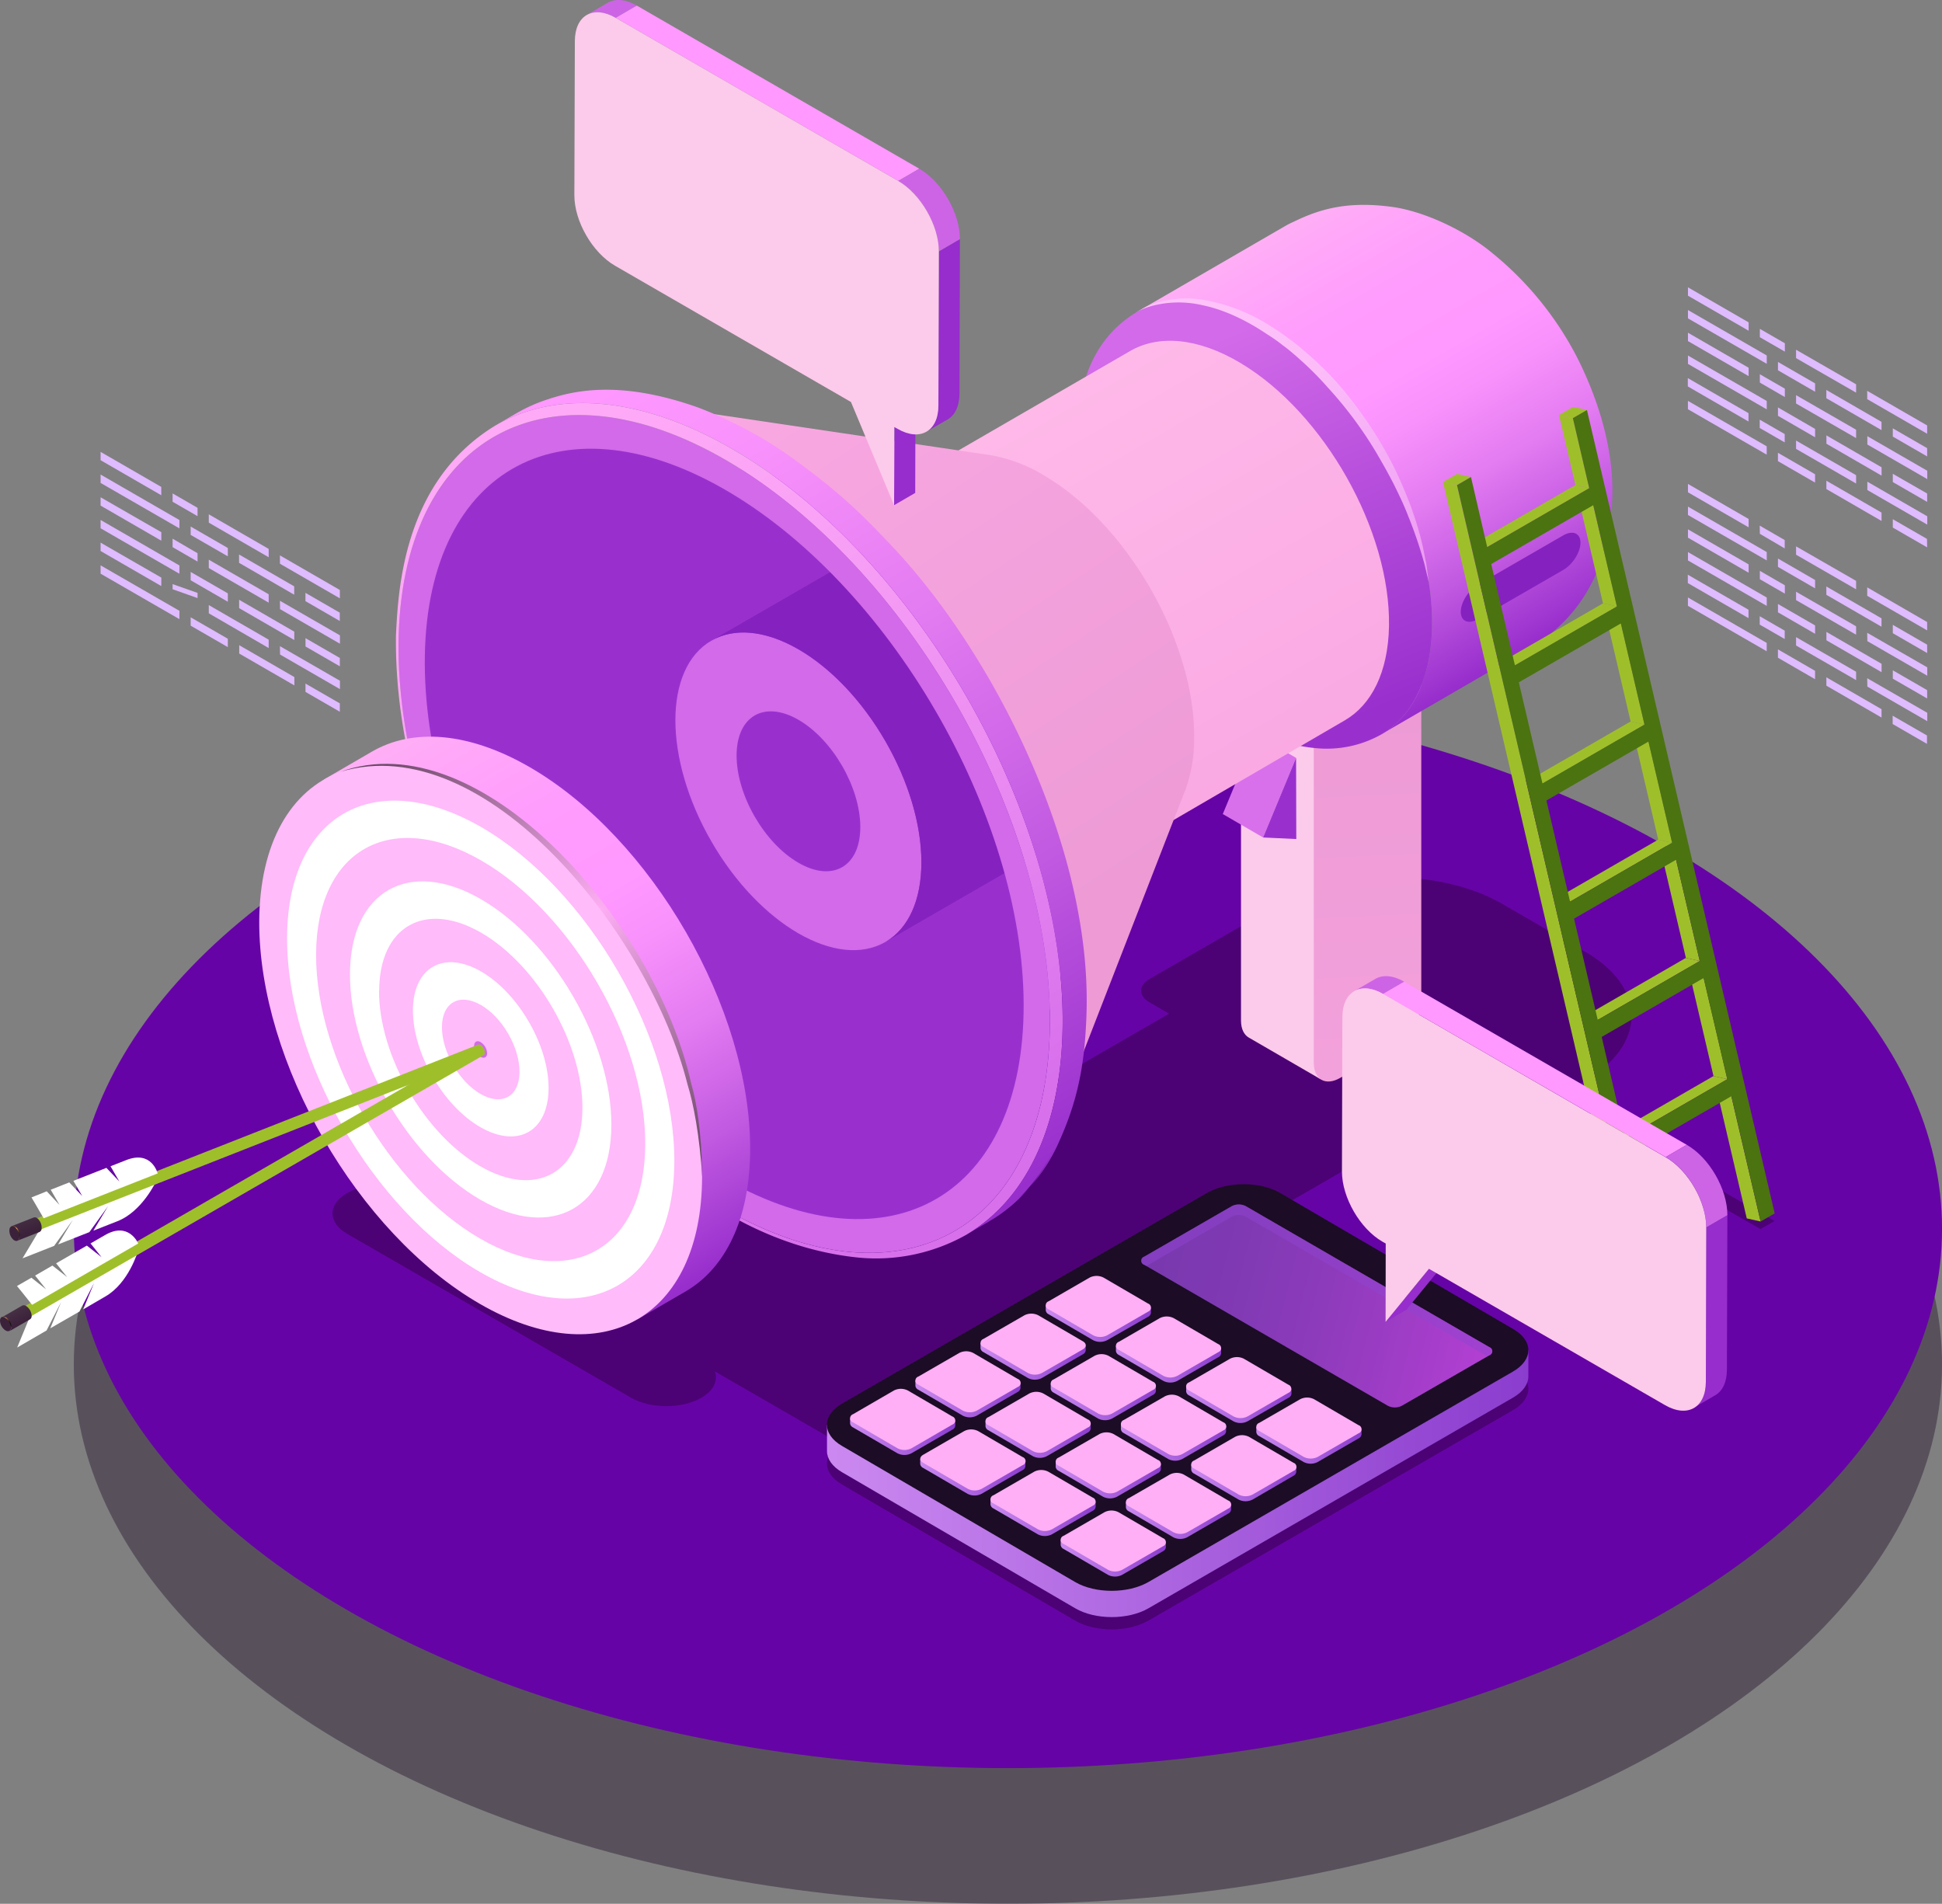
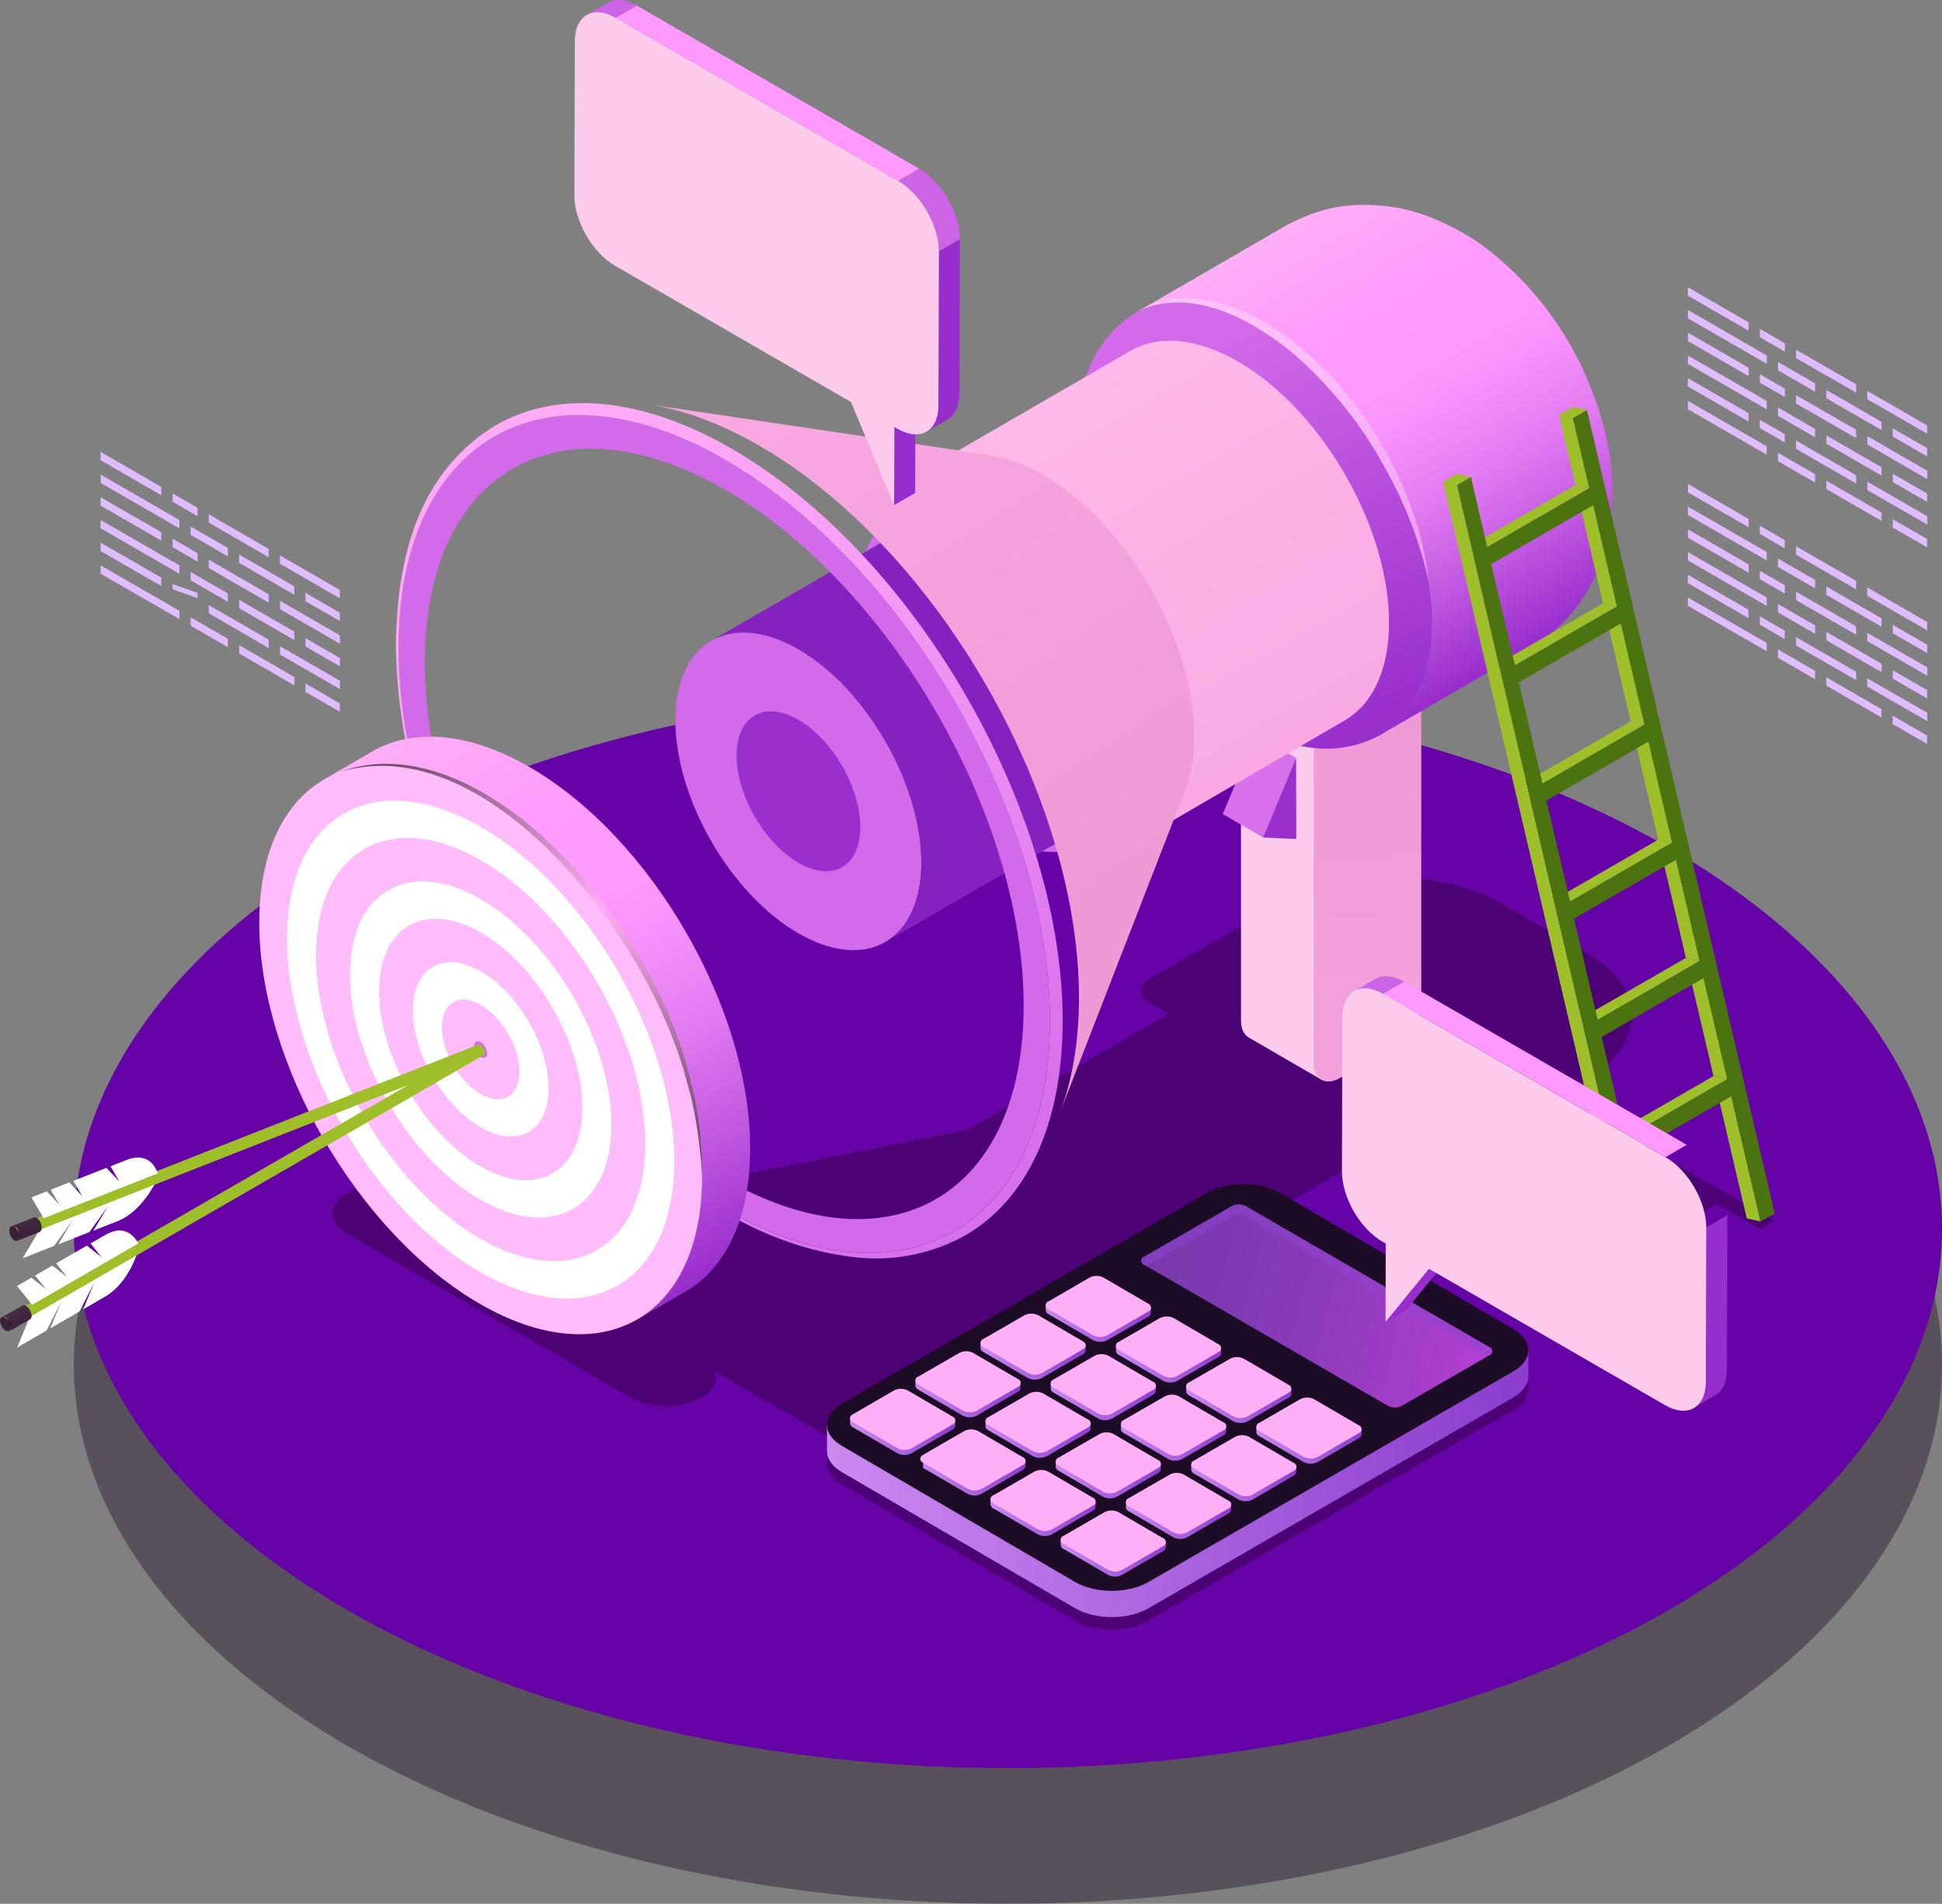
<svg xmlns="http://www.w3.org/2000/svg" xmlns:xlink="http://www.w3.org/1999/xlink" viewBox="0 0 598.47 586.67">
  <rect x="0" y="0" width="598.47" height="586.67" fill="#808080" stroke="none" />
  <defs>
    <style>.cls-1{isolation:isolate;}.cls-2,.cls-30{fill:#1c0c26;}.cls-2,.cls-4,.cls-49{mix-blend-mode:multiply;}.cls-2{opacity:0.4;}.cls-3{fill:#6603a6;}.cls-4{opacity:0.6;}.cls-5{fill:#3a0155;}.cls-6{fill:url(#Áåçûìÿííûé_ãðàäèåíò_168);}.cls-7{fill:#fccaeb;}.cls-8{fill:#d870ec;}.cls-9{fill:#9930ce;}.cls-10{fill:url(#Áåçûìÿííûé_ãðàäèåíò_9);}.cls-11{fill:url(#Áåçûìÿííûé_ãðàäèåíò_67);}.cls-12{fill:url(#Áåçûìÿííûé_ãðàäèåíò_26);}.cls-13{fill:#d26ae9;}.cls-14{fill:#8521bf;}.cls-15{fill:url(#Áåçûìÿííûé_ãðàäèåíò_168-2);}.cls-16{fill:url(#Áåçûìÿííûé_ãðàäèåíò_151);}.cls-17{fill:url(#Áåçûìÿííûé_ãðàäèåíò_132);}.cls-18{fill:url(#Áåçûìÿííûé_ãðàäèåíò_153);}.cls-19{fill:url(#Áåçûìÿííûé_ãðàäèåíò_67-2);}.cls-20{fill:#ffbbfa;}.cls-21,.cls-26,.cls-28,.cls-54,.cls-55{mix-blend-mode:screen;}.cls-21{fill:url(#Áåçûìÿííûé_ãðàäèåíò_73);}.cls-22{fill:#fff;}.cls-23{fill:#9fbf2a;}.cls-24{fill:#3b223a;}.cls-25{fill:url(#Áåçûìÿííûé_ãðàäèåíò_84);}.cls-26{fill:url(#Áåçûìÿííûé_ãðàäèåíò_323);}.cls-27{fill:url(#Áåçûìÿííûé_ãðàäèåíò_84-2);}.cls-28{fill:url(#Áåçûìÿííûé_ãðàäèåíò_323-2);}.cls-29{fill:url(#Áåçûìÿííûé_ãðàäèåíò_1832);}.cls-31{fill:url(#Áåçûìÿííûé_ãðàäèåíò_1832-2);}.cls-32{fill:#ffaff5;}.cls-33{fill:url(#Áåçûìÿííûé_ãðàäèåíò_1832-3);}.cls-34{fill:url(#Áåçûìÿííûé_ãðàäèåíò_1832-4);}.cls-35{fill:url(#Áåçûìÿííûé_ãðàäèåíò_1832-5);}.cls-36{fill:url(#Áåçûìÿííûé_ãðàäèåíò_1832-6);}.cls-37{fill:url(#Áåçûìÿííûé_ãðàäèåíò_1832-7);}.cls-38{fill:url(#Áåçûìÿííûé_ãðàäèåíò_1832-8);}.cls-39{fill:url(#Áåçûìÿííûé_ãðàäèåíò_1832-9);}.cls-40{fill:url(#Áåçûìÿííûé_ãðàäèåíò_1832-10);}.cls-41{fill:url(#Áåçûìÿííûé_ãðàäèåíò_1832-11);}.cls-42{fill:url(#Áåçûìÿííûé_ãðàäèåíò_1832-12);}.cls-43{fill:url(#Áåçûìÿííûé_ãðàäèåíò_1832-13);}.cls-44{fill:url(#Áåçûìÿííûé_ãðàäèåíò_1832-14);}.cls-45{fill:url(#Áåçûìÿííûé_ãðàäèåíò_1832-15);}.cls-46{fill:url(#Áåçûìÿííûé_ãðàäèåíò_1832-16);}.cls-47{fill:url(#Áåçûìÿííûé_ãðàäèåíò_1832-17);}.cls-48{opacity:0.8;fill:url(#Áåçûìÿííûé_ãðàäèåíò_29);}.cls-49{fill:#9144d1;opacity:0.5;}.cls-50{fill:#4b7310;}.cls-51{fill:#cd64e6;}.cls-52{fill:#962dcc;}.cls-53{fill:#ff98ff;}.cls-54{fill:#dfbbff;}</style>
    <linearGradient id="Áåçûìÿííûé_ãðàäèåíò_168" x1="293.93" y1="217.49" x2="282.6" y2="458.41" gradientTransform="matrix(-1, 0, 0, 1, 711.38, 0)" gradientUnits="userSpaceOnUse">
      <stop offset="0" stop-color="#ed9ad5" />
      <stop offset="1" stop-color="#faa9e3" />
    </linearGradient>
    <linearGradient id="Áåçûìÿííûé_ãðàäèåíò_9" x1="299.71" y1="223.95" x2="347.01" y2="108.87" gradientTransform="matrix(-1, 0, 0, 1, 711.38, 0)" gradientUnits="userSpaceOnUse">
      <stop offset="0" stop-color="#9930ce" />
      <stop offset="1" stop-color="#d26ae9" />
    </linearGradient>
    <linearGradient id="Áåçûìÿííûé_ãðàäèåíò_67" x1="313.25" y1="68.46" x2="238.02" y2="198.75" gradientTransform="matrix(-1, 0, 0, 1, 711.38, 0)" gradientUnits="userSpaceOnUse">
      <stop offset="0" stop-color="#ffaff5" />
      <stop offset="0.07" stop-color="#ffa7f9" />
      <stop offset="0.22" stop-color="#ff9cfd" />
      <stop offset="0.38" stop-color="#ff98ff" />
      <stop offset="0.48" stop-color="#f891fb" />
      <stop offset="0.63" stop-color="#e47cf2" />
      <stop offset="0.8" stop-color="#c35be2" />
      <stop offset="1" stop-color="#962dcc" />
    </linearGradient>
    <linearGradient id="Áåçûìÿííûé_ãðàäèåíò_26" x1="376.6" y1="115.96" x2="310.62" y2="230.24" gradientTransform="matrix(-1, 0, 0, 1, 711.38, 0)" gradientUnits="userSpaceOnUse">
      <stop offset="0" stop-color="#ffb9e9" />
      <stop offset="0.09" stop-color="#feb7e8" />
      <stop offset="1" stop-color="#faa9e3" />
    </linearGradient>
    <linearGradient id="Áåçûìÿííûé_ãðàäèåíò_168-2" x1="363.47" y1="273.31" x2="478.27" y2="99.31" xlink:href="#Áåçûìÿííûé_ãðàäèåíò_168" />
    <linearGradient id="Áåçûìÿííûé_ãðàäèåíò_151" x1="560.87" y1="148.53" x2="418.98" y2="354.52" gradientTransform="matrix(-1, 0, 0, 1, 711.38, 0)" gradientUnits="userSpaceOnUse">
      <stop offset="0" stop-color="#ffaaf7" />
      <stop offset="0.24" stop-color="#faa3f6" />
      <stop offset="0.6" stop-color="#ec8ef2" />
      <stop offset="1" stop-color="#d870ec" />
    </linearGradient>
    <linearGradient id="Áåçûìÿííûé_ãðàäèåíò_132" x1="518.59" y1="107.94" x2="374.32" y2="357.82" gradientTransform="matrix(-1, 0, 0, 1, 711.38, 0)" gradientUnits="userSpaceOnUse">
      <stop offset="0" stop-color="#ff98ff" />
      <stop offset="0.16" stop-color="#f891fb" />
      <stop offset="0.39" stop-color="#e47cf2" />
      <stop offset="0.68" stop-color="#c35be2" />
      <stop offset="1" stop-color="#962dcc" />
    </linearGradient>
    <linearGradient id="Áåçûìÿííûé_ãðàäèåíò_153" x1="332.25" y1="95.88" x2="266.1" y2="244.39" gradientTransform="matrix(-1, 0, 0, 1, 711.38, 0)" gradientUnits="userSpaceOnUse">
      <stop offset="0" stop-color="#ffc2f9" />
      <stop offset="0.19" stop-color="#fbbbf8" />
      <stop offset="0.47" stop-color="#f2a6f5" />
      <stop offset="0.81" stop-color="#e285ef" />
      <stop offset="1" stop-color="#d870ec" />
    </linearGradient>
    <linearGradient id="Áåçûìÿííûé_ãðàäèåíò_67-2" x1="579.93" y1="221.91" x2="483.71" y2="388.58" xlink:href="#Áåçûìÿííûé_ãðàäèåíò_67" />
    <radialGradient id="Áåçûìÿííûé_ãðàäèåíò_73" cx="526.39" cy="280.21" r="153.58" gradientTransform="matrix(-1, 0, 0, 1, 711.38, 0)" gradientUnits="userSpaceOnUse">
      <stop offset="0" stop-color="#ffaff5" />
      <stop offset="0.01" stop-color="#fbacf1" />
      <stop offset="0.39" stop-color="#91638b" />
      <stop offset="0.68" stop-color="#432e40" />
      <stop offset="0.9" stop-color="#130d12" />
      <stop offset="1" />
    </radialGradient>
    <linearGradient id="Áåçûìÿííûé_ãðàäèåíò_84" x1="707.11" y1="403.79" x2="704.69" y2="407.98" gradientTransform="matrix(-1, 0, 0, 1, 711.38, 0)" gradientUnits="userSpaceOnUse">
      <stop offset="0" stop-color="#473046" />
      <stop offset="0.34" stop-color="#422a41" />
      <stop offset="1" stop-color="#3b223a" />
    </linearGradient>
    <radialGradient id="Áåçûìÿííûé_ãðàäèåíò_323" cx="709.73" cy="406.29" r="5.1" gradientTransform="matrix(-1, 0, 0, 1, 711.38, 0)" gradientUnits="userSpaceOnUse">
      <stop offset="0" stop-color="#ffa962" />
      <stop offset="0.01" stop-color="#f6a35e" />
      <stop offset="0.05" stop-color="#c8854d" />
      <stop offset="0.09" stop-color="#9d683c" />
      <stop offset="0.14" stop-color="#774f2e" />
      <stop offset="0.2" stop-color="#573921" />
      <stop offset="0.25" stop-color="#3b2717" />
      <stop offset="0.32" stop-color="#25190e" />
      <stop offset="0.4" stop-color="#140e08" />
      <stop offset="0.49" stop-color="#090603" />
      <stop offset="0.63" stop-color="#020101" />
      <stop offset="1" />
    </radialGradient>
    <linearGradient id="Áåçûìÿííûé_ãðàäèåíò_84-2" x1="579.36" y1="393.93" x2="576.94" y2="398.12" gradientTransform="matrix(-0.99, -0.15, -0.15, 0.99, 638.96, 72.47)" xlink:href="#Áåçûìÿííûé_ãðàäèåíò_84" />
    <radialGradient id="Áåçûìÿííûé_ãðàäèåíò_323-2" cx="706.32" cy="378.58" r="5.8" xlink:href="#Áåçûìÿííûé_ãðàäèåíò_323" />
    <linearGradient id="Áåçûìÿííûé_ãðàäèåíò_1832" x1="240.36" y1="457.18" x2="456.54" y2="457.18" gradientTransform="matrix(-1, 0, 0, 1, 711.38, 0)" gradientUnits="userSpaceOnUse">
      <stop offset="0" stop-color="#8b3dce" />
      <stop offset="1" stop-color="#cb89f0" />
    </linearGradient>
    <linearGradient id="Áåçûìÿííûé_ãðàäèåíò_1832-2" x1="356.68" y1="407.91" x2="389.11" y2="407.91" xlink:href="#Áåçûìÿííûé_ãðàäèåíò_1832" />
    <linearGradient id="Áåçûìÿííûé_ãðàäèåíò_1832-3" x1="335.05" y1="420.4" x2="367.48" y2="420.4" xlink:href="#Áåçûìÿííûé_ãðàäèåíò_1832" />
    <linearGradient id="Áåçûìÿííûé_ãðàäèåíò_1832-4" x1="313.42" y1="432.89" x2="345.85" y2="432.89" xlink:href="#Áåçûìÿííûé_ãðàäèåíò_1832" />
    <linearGradient id="Áåçûìÿííûé_ãðàäèåíò_1832-5" x1="291.79" y1="445.37" x2="324.22" y2="445.37" xlink:href="#Áåçûìÿííûé_ãðàäèåíò_1832" />
    <linearGradient id="Áåçûìÿííûé_ãðàäèåíò_1832-6" x1="376.78" y1="419.51" x2="409.21" y2="419.51" xlink:href="#Áåçûìÿííûé_ãðàäèåíò_1832" />
    <linearGradient id="Áåçûìÿííûé_ãðàäèåíò_1832-7" x1="355.15" y1="432" x2="387.58" y2="432" xlink:href="#Áåçûìÿííûé_ãðàäèåíò_1832" />
    <linearGradient id="Áåçûìÿííûé_ãðàäèåíò_1832-8" x1="333.52" y1="444.49" x2="365.94" y2="444.49" xlink:href="#Áåçûìÿííûé_ãðàäèåíò_1832" />
    <linearGradient id="Áåçûìÿííûé_ãðàäèåíò_1832-9" x1="311.89" y1="456.98" x2="344.31" y2="456.98" xlink:href="#Áåçûìÿííûé_ãðàäèåíò_1832" />
    <linearGradient id="Áåçûìÿííûé_ãðàäèåíò_1832-10" x1="396.88" y1="431.12" x2="429.3" y2="431.12" xlink:href="#Áåçûìÿííûé_ãðàäèåíò_1832" />
    <linearGradient id="Áåçûìÿííûé_ãðàäèåíò_1832-11" x1="375.25" y1="443.6" x2="407.67" y2="443.6" xlink:href="#Áåçûìÿííûé_ãðàäèåíò_1832" />
    <linearGradient id="Áåçûìÿííûé_ãðàäèåíò_1832-12" x1="353.62" y1="456.09" x2="386.04" y2="456.09" xlink:href="#Áåçûìÿííûé_ãðàäèåíò_1832" />
    <linearGradient id="Áåçûìÿííûé_ãðàäèåíò_1832-13" x1="331.99" y1="468.58" x2="364.41" y2="468.58" xlink:href="#Áåçûìÿííûé_ãðàäèåíò_1832" />
    <linearGradient id="Áåçûìÿííûé_ãðàäèåíò_1832-14" x1="416.98" y1="442.72" x2="449.4" y2="442.72" xlink:href="#Áåçûìÿííûé_ãðàäèåíò_1832" />
    <linearGradient id="Áåçûìÿííûé_ãðàäèåíò_1832-15" x1="395.35" y1="455.21" x2="427.77" y2="455.21" xlink:href="#Áåçûìÿííûé_ãðàäèåíò_1832" />
    <linearGradient id="Áåçûìÿííûé_ãðàäèåíò_1832-16" x1="373.72" y1="467.7" x2="406.14" y2="467.7" xlink:href="#Áåçûìÿííûé_ãðàäèåíò_1832" />
    <linearGradient id="Áåçûìÿííûé_ãðàäèåíò_1832-17" x1="352.09" y1="480.19" x2="384.51" y2="480.19" xlink:href="#Áåçûìÿííûé_ãðàäèåíò_1832" />
    <linearGradient id="Áåçûìÿííûé_ãðàäèåíò_29" x1="250.63" y1="416.41" x2="354.74" y2="389.96" gradientTransform="matrix(-1, 0, 0, 1, 711.38, 0)" gradientUnits="userSpaceOnUse">
      <stop offset="0" stop-color="#db4dff" />
      <stop offset="0.21" stop-color="#c44af1" />
      <stop offset="0.52" stop-color="#a847df" />
      <stop offset="0.8" stop-color="#9745d5" />
      <stop offset="1" stop-color="#9144d1" />
    </linearGradient>
  </defs>
  <g class="cls-1">
    <g id="Calque_1" data-name="Calque 1">
      <ellipse class="cls-2" cx="310.61" cy="420.47" rx="287.87" ry="166.2" />
      <ellipse class="cls-3" cx="310.61" cy="378.67" rx="287.87" ry="166.2" />
      <g class="cls-4">
        <path class="cls-5" d="M142.6,373.77l7.61-4.39a7.65,7.65,0,0,1,6.94,0l9,5.19,132.14-26.42,62-35.78-6.06-3.5c-3.43-2-3.43-5.19,0-7.16l40.16-23.19c18.92-10.92,49.59-10.92,68.51,0l25.69,14.83c18.92,10.93,18.92,28.63,0,39.56l-40.16,23.18a13.69,13.69,0,0,1-12.4,0l-7-4L368,387.34l-46.29,77,9,5.2c1.92,1.1,1.92,2.9,0,4l-7.61,4.4a7.71,7.71,0,0,1-6.94,0L142.6,377.77C140.68,376.67,140.68,374.87,142.6,373.77Z" />
        <path class="cls-5" d="M106.94,380.19l87.54,50.54c6,3.46,15.69,3.46,21.67,0s6-9.06,0-12.51l-87.54-50.54c-6-3.46-15.69-3.46-21.67,0S101,376.73,106.94,380.19Z" />
        <path class="cls-5" d="M259.55,444.4c-6.25,3.62-6.29,9.46-.07,13.07l71.87,41.95c6.18,3.6,16.28,3.6,22.54,0l112.39-64.88c6.26-3.62,6.29-9.46.1-13.06l-71.87-41.95c-6.21-3.61-16.31-3.61-22.56,0Z" />
        <path class="cls-5" d="M460.18,326.53,455.84,329l5.32,3-31.43,18.15-5.33-3.05-4.31,2.49,86.71,49.73,4.31-2.49-13.53-7.76L529,371l13.53,7.76,4.34-2.51Zm-26.39,26.05,31.44-18.15,8.56,4.9-31.44,18.15Zm12.77,7.32L478,341.75l8.55,4.89L455.1,364.79Zm12.75,7.31,31.44-18.15,8.54,4.89L467.85,372.1Zm12.75,7.32,31.44-18.15,8.56,4.89-31.44,18.15Zm21.31,12.21-8.54-4.89,31.43-18.15,8.55,4.89Z" />
      </g>
      <path class="cls-6" d="M438,210.94l0,97.42c0,5.17-3.61,11.46-8.11,14.06l-16.87,9.74c-2.25,1.3-4.29,1.43-5.78.59s-3.84-2.65-3.85-5.24L397,226.24Z" />
      <path class="cls-7" d="M404.87,230.1l0,97.41c0,2.57.92,4.37,2.38,5.22l-22.43-13c-1.46-.85-2.37-2.65-2.38-5.22l0-97.41Z" />
      <polygon class="cls-8" points="399.42 233.55 387 226.33 376.83 250.86 389.25 258.08 399.42 233.55" />
      <polygon class="cls-9" points="399.42 233.55 389.25 258.08 399.48 258.56 399.42 233.55" />
-       <path class="cls-9" d="M191.39,138l100.49,18.11c-15.88-2.7-27.41,7.91-27.78,28.2-.27,14.9,5.53,31.8,14.83,46.11,6.57,10.13,14.89,19,24,24.88.59.38,1.19.76,1.8,1.12,18.46,11,34.36,6.65,40.1-9.1l-32.12,96c-12.76,35-48.54,46.66-89.56,22.15-1.34-.8-4.58-1.87-5.91-2.73-20.32-13.14-40.47-32.94-55.08-55.44C141.56,275.41,127.37,235,128,201.88,128.79,156.8,156.11,132,191.39,138Z" />
      <path class="cls-10" d="M350.18,96.24c9.92-5.77,23.73-4.8,38.89,4.26,25.56,15.27,46.55,48.52,51.25,79a80.56,80.56,0,0,1,1,13.63c-.3,16.28-6.19,27.7-15.54,33.14a34.3,34.3,0,0,1-20.27,4.28c-10.22-.89-19-5.44-23.27-8.07-29-17.77-50.66-56.15-50.28-89.28C332.31,125.21,333.22,106.56,350.18,96.24Z" />
      <path class="cls-11" d="M396.19,69.58a25.74,25.74,0,0,1,2.52-1.26c8.55-4.18,17-6.31,30.09-4.59,9.72,1.27,22.46,7.11,31,14.19a100.91,100.91,0,0,1,26.7,33.17c5,10.14,10.86,25.67,10.36,42-.81,26.53-14.09,39.92-25.09,46.48l-46,26.66c9.35-5.44,15.24-16.86,15.54-33.14.61-33.55-22.77-75-52.22-92.6-15.16-9.06-29-10-38.89-4.26Z" />
      <path class="cls-12" d="M348.33,108.14c8.68-5,20.76-4.17,34,3.75,25.78,15.4,46.25,51.7,45.72,81.07-.26,14.24-5.41,24.23-13.58,29l-60.11,35L288.12,143Z" />
      <ellipse class="cls-13" cx="305.63" cy="209.09" rx="33.91" ry="58.55" transform="translate(-63.68 181.87) rotate(-30.16)" />
      <g id="Axonometric_Cylinder" data-name="Axonometric Cylinder">
        <ellipse id="Cylinder_face" data-name="Cylinder face" class="cls-13" cx="246.04" cy="243.85" rx="30.95" ry="53.61" transform="translate(-88.96 155.69) rotate(-30)" />
        <path id="Cylinder_face-2" data-name="Cylinder face" class="cls-9" d="M265.12,254.87c0,12.17-8.54,17.1-19.08,11S227,245,227,232.83s8.54-17.1,19.08-11S265.12,242.7,265.12,254.87Z" />
        <path id="Cylinder_body" data-name="Cylinder body" class="cls-14" d="M219,197.57l53.29-30.77c6.88-4.12,16.46-3.61,27.05,2.51,20.94,12.09,37.91,41.48,37.91,65.65,0,11.95-4.14,20.38-10.86,24.4l-53.29,30.77c6.71-4,10.85-12.45,10.85-24.4,0-24.17-17-53.56-37.9-65.65C235.45,194,225.87,193.45,219,197.57Z" />
      </g>
      <path class="cls-15" d="M365.16,243.73l-38.67,99.51c3.64-9.39,5.73-20.54,6-33.31,1.13-62.15-42.19-139-96.75-171.55-12.76-7.62-25-12.15-36.28-13.83L305,140.22a47.39,47.39,0,0,1,17.17,6.54C348,162.19,368.52,198.55,368,228a46,46,0,0,1-2.82,15.77Z" />
      <path class="cls-13" d="M122.85,197.05c1.15-63.13,47-87.46,102.42-54.35s99.41,111.12,98.26,174.24-47,87.46-102.42,54.35S121.7,260.17,122.85,197.05Zm8.08,4.83c-1.05,58,39.4,129.76,90.35,160.2s93.11,8.07,94.16-50-39.39-129.76-90.34-160.2-93.11-8.07-94.17,50Z" />
      <path class="cls-16" d="M221.65,372.55c-35.33-21.62-58.3-53.74-71.34-76.89-13.16-23.33-28.75-59.59-28.29-99.81a1.44,1.44,0,0,0,.83,1.2c-1.15,63.12,42.84,141.13,98.26,174.24s101.27,8.78,102.42-54.35S280.68,175.81,225.27,142.7,124,133.92,122.85,197.05a1.44,1.44,0,0,1-.83-1.2c.69-14.2,2.3-47.47,30.63-64.71,19-11.06,45.53-9.2,74.61,8.17C283.77,173.07,328.63,252.62,327.46,317c-.57,31.24-11.87,53.16-29.82,63.59a56.55,56.55,0,0,1-33.47,6.91c-14.52-1.53-28.83-6.56-42.52-14.94Z" />
-       <path class="cls-17" d="M159.21,127.32A49.4,49.4,0,0,1,169,123l.36-.13c.56-.17,1.11-.36,1.68-.51,10.63-3.17,24.38-3.74,44,3.18a129.41,129.41,0,0,1,27.88,14.71c16.46,11.73,23.51,19.16,31.69,27.76,31.09,32.7,61.76,92.66,60.23,144-.5,16.81-2.94,27.91-9,41a51.47,51.47,0,0,1-8.4,12.71,60.31,60.31,0,0,0,8.1-12.83,58.27,58.27,0,0,1-11.43,16.24c1.1-1,2.21-2.15,3.33-3.41a47.15,47.15,0,0,1-12.34,10.5l.91-.61c-.6.38-1.19.79-1.81,1.15l-6.56,3.81c17.95-10.43,29.25-32.35,29.82-63.59,1.17-64.37-43.69-143.92-100.2-177.68-29.08-17.37-55.58-19.23-74.61-8.17Z" />
-       <path class="cls-14" d="M455.49,190.79l26.25-15.15c2.94-1.7,5.32-5.46,5.32-8.4s-2.38-3.94-5.32-2.25l-26.25,15.16c-2.93,1.7-5.32,5.45-5.32,8.39S452.56,192.49,455.49,190.79Z" />
      <path class="cls-18" d="M351.52,95.44a23.12,23.12,0,0,1,4-1.83,31.48,31.48,0,0,1,15.7-1.14A55.34,55.34,0,0,1,392,100.79a53.3,53.3,0,0,1,5.13,3.52c1.76,1.23,3.39,2.6,5,4a103.7,103.7,0,0,1,9.37,9,125.28,125.28,0,0,1,14.92,20.75,106.65,106.65,0,0,1,5.3,10.5c1.49,3.42,2.84,6.69,3.85,9.78a88.44,88.44,0,0,1,2.52,8.51c.64,2.57,1,4.84,1.43,6.68l.8,5.89s-.51-2.09-1.39-5.76a130,130,0,0,0-5-14.71c-1.14-3-2.63-6.15-4.26-9.43s-3.56-6.64-5.57-10.1a123.28,123.28,0,0,0-14.9-20,99.68,99.68,0,0,0-9-9c-1.56-1.39-3.13-2.74-4.77-3.93a51.41,51.41,0,0,0-5-3.52c-6.57-4.44-13.42-7.56-19.62-8.86a32.4,32.4,0,0,0-15.2,0,27,27,0,0,0-4.11,1.41l-1.41.65Z" />
      <path class="cls-19" d="M114.62,231.62c12.41-7.21,29.59-6.2,48.56,4.75,37.7,21.77,68.14,74.51,68,117.83-.06,21.52-7.66,36.66-19.91,43.78l-14.82,8.61L99.8,240.23Z" />
      <path class="cls-20" d="M148.36,245c-16.49-9.52-31.63-11.53-43.46-7.16C89.69,243.46,80,259.65,79.89,284c-.12,43.3,30.33,96.06,68,117.81s68.34,4.29,68.47-39S186.05,266.75,148.36,245Z" />
      <path class="cls-21" d="M213,333.82c1.71,6,3.22,15.14,3.43,29-.86-13.15-2.74-22.76-4.57-28.7-11.43-45.55-61.94-109.81-106.91-96.29C147.68,222.39,201.54,283.17,213,333.82Z" />
      <path class="cls-22" d="M127.25,311.36c0,13.23,9.29,29.39,20.81,36s20.92,1.31,21-11.93-9.3-29.41-20.82-36.06S127.29,298.12,127.25,311.36Zm8.95,5.16c0-7.56,5.39-10.62,12-6.82s11.92,13,11.9,20.6-5.4,10.62-12,6.83S136.17,324.08,136.2,316.52Z" />
      <path class="cls-22" d="M107.85,300.16c-.07,25.51,17.94,56.71,40.15,69.53s40.34,2.49,40.41-23S170.47,290,148.26,277.13,107.93,274.64,107.85,300.16Zm9,5.17c.06-19.86,14.16-27.88,31.42-17.91s31.28,34.22,31.22,54.07S165.31,369.38,148,359.4,116.75,325.17,116.81,305.33Z" />
      <path class="cls-22" d="M88.47,289c-.11,37.8,26.57,84,59.47,103s59.76,3.69,59.87-34.1-26.58-84-59.48-103S88.57,251.15,88.47,289Zm8.94,5.17c.09-32.14,22.92-45.15,50.89-29S199,320.56,198.85,352.7s-22.92,45.14-50.88,29S97.32,326.26,97.41,294.13Z" />
      <path class="cls-13" d="M148.12,325.68c1.09.63,2,.12,2-1.13a4.36,4.36,0,0,0-2-3.41c-1.09-.63-2-.12-2,1.13A4.36,4.36,0,0,0,148.12,325.68Z" />
      <path class="cls-22" d="M9.9,404.09l-3.17,7.67-1.44,3.5L14.35,410l4.5-8.8-3.36,8.14,9-5.18,4.5-8.8-3.36,8.14,6.88-4c7.13-4.12,10-13.84,10.13-14.36Z" />
      <g id="Axonometric_Cylinder-2" data-name="Axonometric Cylinder">
        <path id="Cylinder_face-3" data-name="Cylinder face" class="cls-23" d="M7.68,406.09c0,.83-.57,1.16-1.29.75A2.85,2.85,0,0,1,5.1,404.6c0-.82.58-1.15,1.29-.74A2.83,2.83,0,0,1,7.68,406.09Z" />
        <path id="Cylinder_body-2" data-name="Cylinder body" class="cls-23" d="M5.47,403.77,147.2,322a.89.89,0,0,1,.92.08,2.85,2.85,0,0,1,1.29,2.24.92.92,0,0,1-.37.83L7.31,406.93a.93.93,0,0,0,.37-.84,2.83,2.83,0,0,0-1.29-2.23A.9.9,0,0,0,5.47,403.77Z" />
      </g>
      <g id="Axonometric_Cylinder-3" data-name="Axonometric Cylinder">
        <path id="Cylinder_face-4" data-name="Cylinder face" class="cls-24" d="M3.42,409c0,1.09-.76,1.53-1.71,1a3.8,3.8,0,0,1-1.71-3c0-1.1.77-1.54,1.71-1A3.75,3.75,0,0,1,3.42,409Z" />
        <path id="Cylinder_body-3" data-name="Cylinder body" class="cls-25" d="M.49,406l6.33-3.65a1.22,1.22,0,0,1,1.22.11,3.81,3.81,0,0,1,1.71,3,1.21,1.21,0,0,1-.49,1.1l-6.33,3.65a1.21,1.21,0,0,0,.49-1.1,3.75,3.75,0,0,0-1.71-3A1.2,1.2,0,0,0,.49,406Z" />
        <path id="Cylinder_body-4" data-name="Cylinder body" class="cls-26" d="M3.42,409a2,2,0,0,0,0-.77,4.17,4.17,0,0,0-.72-1.54,2.76,2.76,0,0,0-1.44-.94.94.94,0,0,0-.75.17,1,1,0,0,1,.71,0,2.54,2.54,0,0,1,1.23,1A4.46,4.46,0,0,1,3.42,409Z" />
      </g>
      <path class="cls-22" d="M6.69,398.09l3.2,4L42.6,383.2c-.15-.33-3.05-6.74-10.17-2.63l-4.53,2.61.2.24,3.2,4-4.54-3.57-9.47,5.46.2.24,3.2,4L16.15,390l-5.33,3.08.19.24,3.2,4-4.53-3.58-4.45,2.56Z" />
      <path class="cls-22" d="M13.16,377.4l-4.27,7.12-1.95,3.25,9.74-3.84,5.76-8-4.53,7.55,9.63-3.79,5.76-8-4.53,7.55,7.39-2.9c7.66-3,11.92-12.22,12.14-12.7Z" />
      <g id="Axonometric_Cylinder-4" data-name="Axonometric Cylinder">
        <path id="Cylinder_face-5" data-name="Cylinder face" class="cls-23" d="M10.67,379.06c-.12.81-.74,1.06-1.39.54a2.86,2.86,0,0,1-.94-2.4c.12-.81.74-1.06,1.39-.55A2.88,2.88,0,0,1,10.67,379.06Z" />
        <path id="Cylinder_body-5" data-name="Cylinder body" class="cls-23" d="M8.83,376.43,147.4,321.91a.89.89,0,0,1,.89.22,2.86,2.86,0,0,1,1,2.41.9.9,0,0,1-.49.76L10.18,379.82a.9.9,0,0,0,.49-.76,2.88,2.88,0,0,0-.94-2.41A.94.94,0,0,0,8.83,376.43Z" />
      </g>
      <g id="Axonometric_Cylinder-5" data-name="Axonometric Cylinder">
        <path id="Cylinder_face-6" data-name="Cylinder face" class="cls-24" d="M6,381.34c-.16,1.08-1,1.4-1.84.72a3.79,3.79,0,0,1-1.25-3.18,1.24,1.24,0,0,1,.64-1,1.21,1.21,0,0,1,1.2.29A3.81,3.81,0,0,1,6,381.34Z" />
        <path id="Cylinder_body-6" data-name="Cylinder body" class="cls-27" d="M3.58,377.86l6.79-2.67a1.19,1.19,0,0,1,1.19.29,3.77,3.77,0,0,1,1.26,3.18,1.19,1.19,0,0,1-.65,1l-6.8,2.68a1.22,1.22,0,0,0,.65-1,3.81,3.81,0,0,0-1.25-3.19A1.2,1.2,0,0,0,3.58,377.86Z" />
        <path id="Cylinder_face-7" data-name="Cylinder face" class="cls-28" d="M3.57,377.86a1,1,0,0,1,.71.1,2.55,2.55,0,0,1,1.08,1.14A4.55,4.55,0,0,1,6,381.34a2.17,2.17,0,0,0,.09-.77,4.14,4.14,0,0,0-.48-1.63,2.82,2.82,0,0,0-1.29-1.14A1,1,0,0,0,3.57,377.86Z" />
      </g>
      <path class="cls-22" d="M10.88,371l2.57,4.43,35.14-13.83c-.1-.36-2-7.13-9.67-4.11l-4.86,1.91.16.27,2.57,4.43-4-4.21-10.17,4,.16.27,2.57,4.42-4-4.21-5.72,2.26.15.26,2.57,4.43-3.95-4.21L9.7,369Z" />
      <path class="cls-29" d="M471,416l0,8.1c0,2.38-1.57,4.77-4.72,6.59L353.91,495.62c-6.26,3.61-16.35,3.61-22.54,0L259.5,453.69c-3.09-1.8-4.63-4.14-4.64-6.49l0-8.11Z" />
      <path class="cls-30" d="M259.55,432.51c-6.25,3.62-6.29,9.46-.07,13.07l71.87,41.95c6.18,3.6,16.28,3.6,22.54,0l112.39-64.88c6.26-3.62,6.29-9.46.1-13.06l-71.87-41.95c-6.21-3.61-16.31-3.61-22.56,0Z" />
      <path class="cls-31" d="M354.69,403v1.54a1.53,1.53,0,0,1-.9,1.26L341.18,413a4.76,4.76,0,0,1-4.3,0l-13.72-8a1.51,1.51,0,0,1-.89-1.24v-1.54Z" />
      <path class="cls-32" d="M323.17,401a1.31,1.31,0,0,0,0,2.49l13.72,8a4.72,4.72,0,0,0,4.3,0l12.62-7.29a1.32,1.32,0,0,0,0-2.49l-13.72-8a4.75,4.75,0,0,0-4.31,0Z" />
      <path class="cls-33" d="M376.32,415.45V417a1.49,1.49,0,0,1-.9,1.26l-12.61,7.28a4.76,4.76,0,0,1-4.3,0l-13.72-8a1.53,1.53,0,0,1-.89-1.24v-1.55Z" />
      <path class="cls-32" d="M344.8,413.49a1.31,1.31,0,0,0,0,2.49l13.71,8a4.72,4.72,0,0,0,4.3,0l12.62-7.29a1.32,1.32,0,0,0,0-2.49l-13.72-8a4.81,4.81,0,0,0-4.31,0Z" />
      <path class="cls-34" d="M398,427.93v1.55a1.54,1.54,0,0,1-.91,1.26L384.44,438a4.72,4.72,0,0,1-4.3,0l-13.72-8a1.5,1.5,0,0,1-.88-1.24v-1.55Z" />
      <path class="cls-32" d="M366.43,426a1.31,1.31,0,0,0,0,2.49l13.71,8a4.78,4.78,0,0,0,4.31,0l12.61-7.28a1.32,1.32,0,0,0,0-2.49l-13.72-8a4.72,4.72,0,0,0-4.3,0Z" />
      <path class="cls-35" d="M419.58,440.42V442a1.54,1.54,0,0,1-.9,1.26l-12.62,7.28a4.72,4.72,0,0,1-4.3,0l-13.72-8a1.51,1.51,0,0,1-.88-1.24v-1.55Z" />
      <path class="cls-32" d="M388.06,438.47a1.31,1.31,0,0,0,0,2.49l13.71,8a4.78,4.78,0,0,0,4.31,0l12.61-7.28a1.31,1.31,0,0,0,0-2.49l-13.72-8a4.72,4.72,0,0,0-4.3,0Z" />
      <path class="cls-36" d="M334.59,414.56v1.55a1.51,1.51,0,0,1-.91,1.25l-12.61,7.29a4.72,4.72,0,0,1-4.3,0l-13.72-8a1.5,1.5,0,0,1-.88-1.23v-1.55Z" />
      <path class="cls-32" d="M303.07,412.6a1.32,1.32,0,0,0,0,2.5l13.71,8a4.75,4.75,0,0,0,4.31,0l12.61-7.28c1.19-.69,1.2-1.81,0-2.49l-13.72-8a4.72,4.72,0,0,0-4.3,0Z" />
      <path class="cls-37" d="M356.22,427.05v1.55a1.52,1.52,0,0,1-.9,1.25l-12.62,7.29a4.72,4.72,0,0,1-4.3,0l-13.72-8a1.5,1.5,0,0,1-.88-1.24v-1.54Z" />
      <path class="cls-32" d="M324.7,425.09a1.32,1.32,0,0,0,0,2.5l13.71,8a4.75,4.75,0,0,0,4.31,0l12.61-7.28a1.32,1.32,0,0,0,0-2.5l-13.72-8a4.72,4.72,0,0,0-4.3,0Z" />
      <path class="cls-38" d="M377.85,439.54v1.54a1.53,1.53,0,0,1-.9,1.26l-12.62,7.28a4.76,4.76,0,0,1-4.3,0l-13.72-8a1.5,1.5,0,0,1-.88-1.24v-1.54Z" />
      <path class="cls-32" d="M346.33,437.58a1.32,1.32,0,0,0,0,2.5l13.72,8a4.72,4.72,0,0,0,4.3,0L377,440.79a1.31,1.31,0,0,0,0-2.49l-13.71-8a4.75,4.75,0,0,0-4.31,0Z" />
      <path class="cls-39" d="M399.48,452v1.54a1.53,1.53,0,0,1-.9,1.26L386,462.11a4.76,4.76,0,0,1-4.3,0l-13.72-8a1.5,1.5,0,0,1-.88-1.24v-1.54Z" />
      <path class="cls-32" d="M368,450.07a1.31,1.31,0,0,0,0,2.49l13.72,8a4.72,4.72,0,0,0,4.3,0l12.61-7.29a1.31,1.31,0,0,0,0-2.49l-13.71-8a4.75,4.75,0,0,0-4.31,0Z" />
      <path class="cls-40" d="M314.49,426.16v1.55a1.54,1.54,0,0,1-.9,1.26L301,436.25a4.72,4.72,0,0,1-4.3,0l-13.72-8a1.5,1.5,0,0,1-.88-1.24v-1.55Z" />
      <path class="cls-32" d="M283,424.21a1.31,1.31,0,0,0,0,2.49l13.72,8a4.76,4.76,0,0,0,4.3,0l12.61-7.28a1.31,1.31,0,0,0,0-2.49l-13.71-8a4.75,4.75,0,0,0-4.31,0Z" />
      <path class="cls-41" d="M336.12,438.65v1.55a1.54,1.54,0,0,1-.9,1.26l-12.62,7.28a4.72,4.72,0,0,1-4.3,0l-13.72-8a1.51,1.51,0,0,1-.88-1.24V438Z" />
      <path class="cls-32" d="M304.6,436.7a1.31,1.31,0,0,0,0,2.49l13.72,8a4.76,4.76,0,0,0,4.3,0l12.61-7.28a1.31,1.31,0,0,0,0-2.49l-13.71-8a4.75,4.75,0,0,0-4.31,0Z" />
      <path class="cls-42" d="M357.75,451.14v1.55a1.54,1.54,0,0,1-.9,1.26l-12.62,7.28a4.72,4.72,0,0,1-4.3,0l-13.71-8a1.52,1.52,0,0,1-.89-1.24v-1.55Z" />
      <path class="cls-32" d="M326.23,449.18a1.32,1.32,0,0,0,0,2.5l13.72,8a4.76,4.76,0,0,0,4.3,0l12.61-7.28a1.31,1.31,0,0,0,0-2.49l-13.71-8a4.75,4.75,0,0,0-4.31,0Z" />
      <path class="cls-43" d="M379.39,463.63v1.55a1.52,1.52,0,0,1-.9,1.25l-12.62,7.29a4.72,4.72,0,0,1-4.3,0l-13.71-8a1.51,1.51,0,0,1-.89-1.23v-1.55Z" />
      <path class="cls-32" d="M347.87,461.67a1.32,1.32,0,0,0,0,2.5l13.72,8a4.72,4.72,0,0,0,4.3,0l12.62-7.28a1.31,1.31,0,0,0,0-2.49l-13.71-8a4.75,4.75,0,0,0-4.31,0Z" />
      <path class="cls-44" d="M294.39,437.77v1.54a1.53,1.53,0,0,1-.9,1.26l-12.62,7.28a4.76,4.76,0,0,1-4.3,0l-13.72-8a1.52,1.52,0,0,1-.88-1.24v-1.54Z" />
      <path class="cls-32" d="M262.87,435.81a1.32,1.32,0,0,0,0,2.5l13.72,8a4.72,4.72,0,0,0,4.3,0L293.49,439a1.32,1.32,0,0,0,0-2.5l-13.71-8a4.75,4.75,0,0,0-4.31,0Z" />
-       <path class="cls-45" d="M316,450.26v1.54a1.53,1.53,0,0,1-.9,1.26l-12.62,7.28a4.76,4.76,0,0,1-4.3,0l-13.71-8a1.51,1.51,0,0,1-.89-1.24v-1.54Z" />
+       <path class="cls-45" d="M316,450.26v1.54a1.53,1.53,0,0,1-.9,1.26l-12.62,7.28a4.76,4.76,0,0,1-4.3,0l-13.71-8v-1.54Z" />
      <path class="cls-32" d="M284.51,448.3c-1.2.69-1.21,1.8,0,2.49l13.72,8a4.72,4.72,0,0,0,4.3,0l12.62-7.29a1.31,1.31,0,0,0,0-2.49l-13.71-8a4.75,4.75,0,0,0-4.31,0Z" />
      <path class="cls-46" d="M337.66,462.74v1.55a1.53,1.53,0,0,1-.9,1.26l-12.61,7.28a4.78,4.78,0,0,1-4.31,0l-13.71-8a1.51,1.51,0,0,1-.89-1.24V462Z" />
      <path class="cls-32" d="M306.14,460.79a1.31,1.31,0,0,0,0,2.49l13.72,8a4.72,4.72,0,0,0,4.3,0L336.76,464a1.32,1.32,0,0,0,0-2.49l-13.72-8a4.75,4.75,0,0,0-4.31,0Z" />
      <path class="cls-47" d="M359.29,475.23v1.55a1.54,1.54,0,0,1-.9,1.26l-12.61,7.28a4.75,4.75,0,0,1-4.31,0l-13.71-8a1.51,1.51,0,0,1-.89-1.24v-1.55Z" />
      <path class="cls-32" d="M327.77,473.28a1.31,1.31,0,0,0,0,2.49l13.72,8a4.76,4.76,0,0,0,4.3,0l12.62-7.28a1.32,1.32,0,0,0,0-2.49l-13.72-8a4.75,4.75,0,0,0-4.31,0Z" />
      <path class="cls-48" d="M352.61,387.26l27-15.57a4.75,4.75,0,0,1,4.31,0L459,415.15a1.32,1.32,0,0,1,0,2.49l-27,15.57a4.76,4.76,0,0,1-4.3,0L352.6,389.75A1.31,1.31,0,0,1,352.61,387.26Z" />
      <path class="cls-49" d="M459,417.64l-.64.37-74.47-43.08a4.75,4.75,0,0,0-4.31,0l-26.33,15.2-.65-.38a1.31,1.31,0,0,1,0-2.49l27-15.57a4.75,4.75,0,0,1,4.31,0L459,415.15A1.32,1.32,0,0,1,459,417.64Z" />
      <polygon class="cls-23" points="542.57 376.42 538.3 375.46 529.27 336.84 533.54 337.8 542.57 376.42" />
      <polygon class="cls-23" points="532.32 332.56 528.05 331.6 520.76 300.43 525.04 301.39 532.32 332.56" />
      <polygon class="cls-23" points="500.88 350.7 496.61 349.75 528.05 331.6 532.32 332.56 500.88 350.7" />
      <polygon class="cls-23" points="523.81 296.15 519.54 295.19 512.25 263.98 516.52 264.94 523.81 296.15" />
      <polygon class="cls-23" points="492.38 314.3 488.1 313.34 519.54 295.19 523.81 296.15 492.38 314.3" />
      <polygon class="cls-23" points="515.29 259.7 511.02 258.74 503.74 227.57 508.01 228.53 515.29 259.7" />
      <polygon class="cls-23" points="483.86 277.85 479.58 276.89 511.02 258.74 515.29 259.7 483.86 277.85" />
      <polygon class="cls-23" points="506.78 223.29 502.51 222.33 495.23 191.16 499.5 192.12 506.78 223.29" />
      <polygon class="cls-23" points="475.35 241.44 471.08 240.48 502.51 222.33 506.78 223.29 475.35 241.44" />
      <polygon class="cls-23" points="498.28 186.88 494 185.93 486.71 154.71 490.98 155.67 498.28 186.88" />
      <polygon class="cls-23" points="489.76 150.43 485.49 149.47 480.44 127.9 484.71 128.85 489.76 150.43" />
      <polygon class="cls-23" points="484.71 128.85 480.44 127.9 484.78 125.39 489.05 126.35 484.71 128.85" />
      <polygon class="cls-23" points="466.84 205.03 462.57 204.08 494 185.93 498.28 186.88 466.84 205.03" />
      <polygon class="cls-23" points="458.32 168.58 454.05 167.62 485.49 149.47 489.76 150.43 458.32 168.58" />
      <polygon class="cls-23" points="448.97 149.49 444.7 148.53 449.01 146.04 453.28 147 448.97 149.49" />
      <polygon class="cls-23" points="506.83 397.06 502.56 396.1 444.7 148.53 448.97 149.49 506.83 397.06" />
      <path class="cls-50" d="M484.71,128.85l4.34-2.5,57.86,247.57-4.34,2.5-9-38.62-31.44,18.14,9,38.63-4.31,2.49L449,149.49l4.31-2.49,5,21.58,31.44-18.15Zm39.1,167.3-7.29-31.21-31.44,18.15,7.3,31.21,31.43-18.15ZM498.28,186.88,491,155.67l-31.44,18.15,7.3,31.21,31.44-18.15Zm34,145.68L525,301.39,493.6,319.54l7.28,31.17,31.44-18.15ZM506.78,223.29l-7.28-31.17-31.44,18.15,7.29,31.17,31.43-18.15Zm8.51,36.41L508,228.53l-31.44,18.15,7.29,31.17,31.43-18.15Z" />
      <path class="cls-51" d="M187.3.85c2.29-1.33,5.45-1.14,8.94.87l-6.5,3.78c-3.48-2-6.65-2.21-8.93-.88Z" />
      <polygon class="cls-52" points="275.61 131.58 282.11 127.8 282.04 151.9 275.54 155.67 275.61 131.58" />
      <path class="cls-52" d="M289.18,125l.14-47.53,6.49-3.78-.13,47.53c0,4-1.41,6.74-3.67,8.05L285.52,133C287.77,131.7,289.17,128.92,289.18,125Z" />
      <polygon class="cls-53" points="196.24 1.72 283.3 51.99 276.81 55.76 189.74 5.5 196.24 1.72" />
      <path class="cls-51" d="M283.3,52c6.93,4,12.54,13.69,12.51,21.67l-6.49,3.78c0-8-5.59-17.68-12.51-21.68Z" />
      <path class="cls-7" d="M189.74,5.5c-6.92-4-12.57-.81-12.59,7.17L177,60.2c0,8,5.59,17.68,12.52,21.68l72.72,42,13.29,31.8.07-24.09,1,.56c6.92,4,12.57.78,12.59-7.17l.14-47.53c0-8-5.59-17.68-12.51-21.68Z" />
      <polygon class="cls-52" points="440.38 390.96 446.87 387.19 433.44 403.59 426.95 407.36 440.38 390.96" />
      <path class="cls-51" d="M423.84,301.66c2.28-1.33,5.43-1.14,8.91.87l-6.5,3.77c-3.48-2-6.63-2.19-8.91-.87Z" />
      <path class="cls-52" d="M525.7,425.79l.13-47.55,6.5-3.77L532.19,422c0,4-1.4,6.73-3.65,8l-6.5,3.77C524.29,432.52,525.69,429.74,525.7,425.79Z" />
      <polygon class="cls-53" points="432.75 302.53 519.81 352.79 513.32 356.57 426.25 306.3 432.75 302.53" />
-       <path class="cls-51" d="M519.81,352.79c7,4,12.54,13.72,12.52,21.68l-6.5,3.77c0-8-5.57-17.66-12.51-21.67Z" />
      <path class="cls-7" d="M426.25,306.3c-6.92-4-12.55-.77-12.57,7.19L413.55,361c0,8,5.56,17.64,12.49,21.64l1,.57L427,407.36,440.37,391l72.73,42c6.95,4,12.57.8,12.6-7.16l.13-47.55c0-8-5.57-17.66-12.51-21.67Z" />
      <path class="cls-54" d="M86.27,173.72l18.46,10.66v-2.57L86.27,171.15ZM64.34,161.06,82.8,171.72v-2.57L64.34,158.49Zm-11.15-6.44,7.69,4.44v-2.57l-7.69-4.44ZM31,139.25v2.57l18.7,10.8v-2.57Zm63.13,46,10.58,6.11V188.8l-10.58-6.11ZM73.67,173.44l17,9.83v-2.58l-17-9.82Zm-3.46-4.57-11.45-6.61v2.58l11.45,6.6ZM55.3,160.26,31,146.24v2.58l24.28,14Zm31,27.45,18.46,10.66v-2.58L86.27,185.13ZM64.34,175.05,82.8,185.71v-2.58L64.34,172.47Zm-11.15-6.44,7.69,4.44v-2.57L53.19,166ZM49.72,164,31,153.24v2.57l18.7,10.8Zm44.43,35.22,10.58,6.11v-2.57l-10.58-6.11Zm-3.46-4.57-17-9.83v2.58l17,9.83ZM70.21,182.85l-11.45-6.6v2.57l11.45,6.61Zm-14.91-8.6L31,160.23v2.57l24.28,14Zm31,27.45,18.46,10.66v-2.58L86.27,199.12ZM64.34,189,82.8,199.7v-2.58L64.34,186.46Zm-3.46-6.29L53.19,180v1.58l7.69,2.73ZM49.72,178,31,167.22v2.58l18.7,10.8Zm55,38.75-10.58-6.1v2.57l10.58,6.11Zm-14-8.1-17-9.83v2.58l17,9.82ZM70.21,196.84l-11.45-6.61v2.58l11.45,6.61ZM55.3,188.23,31,174.22v2.57l24.28,14Z" />
      <g class="cls-55">
        <path class="cls-54" d="M575.42,183.6l18.47,10.66v-2.57L575.42,181ZM553.5,170.94,572,181.6V179L553.5,168.37Zm-11.16-6.44L550,169v-2.58l-7.7-4.44Zm-22.16-15.37v2.58l18.7,10.79v-2.57Zm63.13,46,10.58,6.11v-2.58l-10.58-6.11Zm-20.48-11.83,17,9.83v-2.58l-17-9.82Zm-3.47-4.57-11.44-6.61v2.58l11.44,6.6Zm-14.9-8.61-24.28-14v2.58l24.28,14Zm31,27.45,18.47,10.66v-2.58L575.42,195ZM553.5,184.93,572,195.59V193L553.5,182.35Zm-11.16-6.44,7.7,4.44v-2.57l-7.7-4.45Zm-3.46-4.57-18.7-10.8v2.57l18.7,10.8Zm44.43,35.22,10.58,6.1v-2.57l-10.58-6.11Zm-3.46-4.58-17-9.83v2.58l17,9.83Zm-20.49-11.83-11.44-6.6v2.57l11.44,6.61Zm-14.9-8.6-24.28-14v2.58l24.28,14Zm31,27.45,18.47,10.66v-2.58L575.42,209ZM553.5,198.92,572,209.58V207L553.5,196.34ZM550,194.34l-7.7-4.44v2.58l7.7,4.44Zm-11.16-6.44-18.7-10.8v2.58l18.7,10.8Zm55,38.75-10.58-6.1v2.57l10.58,6.11Zm-14-8.1-17-9.83v2.58l17,9.82Zm-20.49-11.83-11.44-6.61v2.58l11.44,6.61Zm-14.9-8.6-24.28-14v2.57l24.28,14Z" />
        <path class="cls-54" d="M575.42,123l18.47,10.66V131.1l-18.47-10.66ZM553.5,110.36,572,121v-2.58L553.5,107.78Zm-11.16-6.44,7.7,4.44v-2.58l-7.7-4.44ZM520.18,88.54v2.58l18.7,10.8V99.34Zm63.13,46,10.58,6.11V138.1L583.31,132Zm-20.48-11.82,17,9.82V130l-17-9.83Zm-3.47-4.58-11.44-6.6v2.57l11.44,6.61Zm-14.9-8.6-24.28-14v2.57l24.28,14Zm31,27.44,18.47,10.66v-2.57l-18.47-10.66ZM553.5,124.35,572,135v-2.58L553.5,121.77Zm-11.16-6.45,7.7,4.45v-2.58l-7.7-4.44Zm-3.46-4.57-18.7-10.8v2.58l18.7,10.8Zm44.43,35.22,10.58,6.11v-2.58L583.31,146ZM579.85,144l-17-9.83v2.57l17,9.83Zm-20.49-11.83-11.44-6.61v2.58l11.44,6.61Zm-14.9-8.61-24.28-14v2.58l24.28,14Zm31,27.45,18.47,10.66v-2.57l-18.47-10.67ZM553.5,138.33,572,149v-2.57L553.5,135.76ZM550,133.76l-7.7-4.44v2.57l7.7,4.44Zm-11.16-6.44-18.7-10.8v2.57l18.7,10.8Zm55,38.75L583.31,160v2.58l10.58,6.1Zm-14-8.11-17-9.82v2.57l17,9.83Zm-20.49-11.82-11.44-6.61v2.58l11.44,6.6Zm-14.9-8.61-24.28-14v2.58l24.28,14Z" />
      </g>
    </g>
  </g>
</svg>